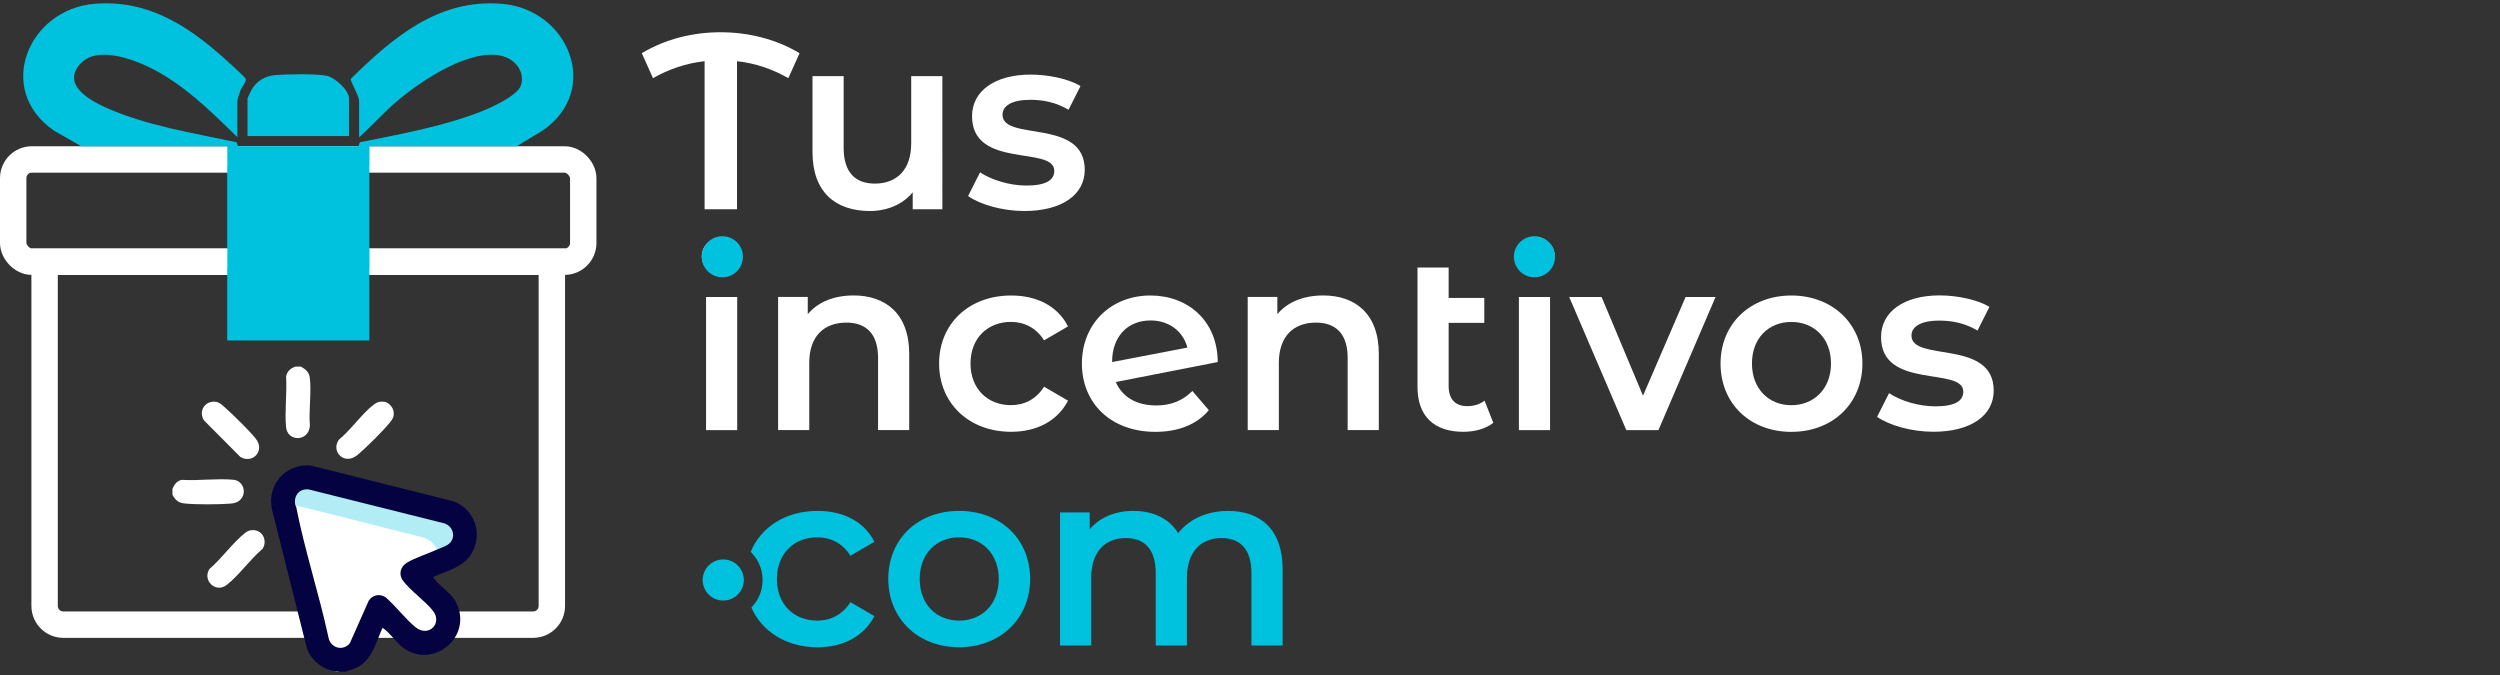
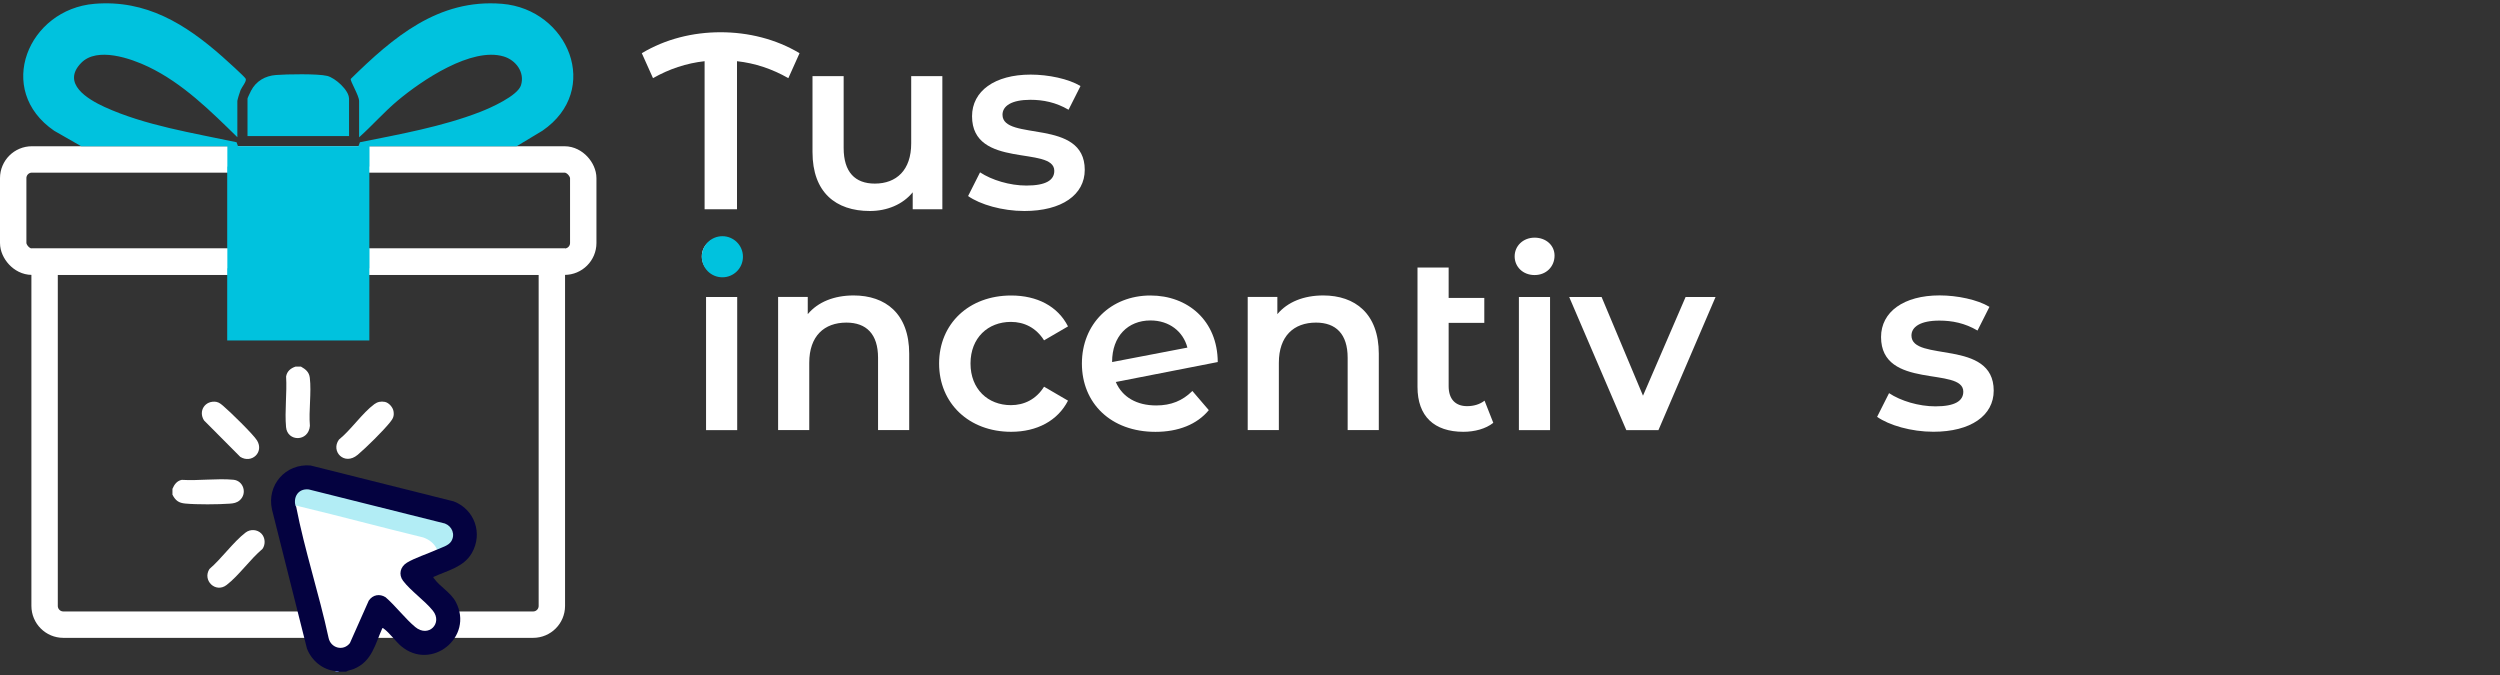
<svg xmlns="http://www.w3.org/2000/svg" id="Capa_1" viewBox="0 0 500 135">
  <rect x="0" y="0" width="500" height="135" fill="#333333" stroke="none" />
  <defs>
    <style>.cls-1,.cls-2{fill:none;}.cls-2{stroke:#fff;stroke-width:5.28px;}.cls-3{clip-path:url(#clippath-1);}.cls-4{clip-path:url(#clippath-2);}.cls-5{fill:#fff;}.cls-6{fill:#040240;}.cls-7{fill:#5e73d9;}.cls-8{fill:#b2edf5;}.cls-9{clip-path:url(#clippath);}.cls-10{fill:#00c2de;}</style>
    <clipPath id="clippath">
      <rect class="cls-1" width="500" height="135" />
    </clipPath>
    <clipPath id="clippath-1">
-       <rect class="cls-1" width="500" height="135" />
-     </clipPath>
+       </clipPath>
    <clipPath id="clippath-2">
      <rect class="cls-1" width="500" height="135" />
    </clipPath>
  </defs>
  <g class="cls-9">
    <g class="cls-3">
-       <path class="cls-10" d="M155.38,115.79c0-5.13,3.49-8.33,8.08-8.33,2.64,0,5.04,1.15,6.63,3.69l4.79-2.79c-2.04-4.04-6.18-6.18-11.37-6.18-6.35,0-11.31,3.2-13.37,8.19,1.46,1.43,2.38,3.42,2.38,5.63s-.86,4.08-2.25,5.5c2.13,4.84,7.01,7.95,13.24,7.95,5.18,0,9.32-2.24,11.37-6.23l-4.79-2.79c-1.6,2.54-3.99,3.69-6.63,3.69-4.59,0-8.08-3.14-8.08-8.33M199.75,115.79c0,5.09-3.39,8.33-7.93,8.33s-7.88-3.24-7.88-8.33,3.39-8.33,7.88-8.33,7.93,3.24,7.93,8.33M206.03,115.79c0-7.98-5.93-13.61-14.21-13.61s-14.16,5.63-14.16,13.61,5.98,13.66,14.16,13.66,14.21-5.68,14.21-13.66M256.53,129.1v-15.25c0-8.03-4.49-11.67-10.92-11.67-4.24,0-7.83,1.7-9.97,4.44-1.85-2.99-5.09-4.44-8.97-4.44-3.64,0-6.73,1.3-8.73,3.69v-3.39h-5.93v26.62h6.23v-13.51c0-5.28,2.79-7.98,6.93-7.98,3.79,0,5.98,2.29,5.98,7.03v14.46h6.23v-13.51c0-5.28,2.84-7.98,6.93-7.98,3.79,0,5.98,2.29,5.98,7.03v14.46h6.23Z" />
      <path class="cls-10" d="M144.65,120.11c2.27,0,4.11-1.84,4.11-4.11s-1.84-4.11-4.11-4.11-4.12,1.84-4.12,4.11,1.84,4.11,4.12,4.11" />
    </g>
    <path class="cls-5" d="M140.36,51.27c0-2.09,1.69-3.74,3.99-3.74s3.99,1.54,3.99,3.59c0,2.19-1.65,3.89-3.99,3.89s-3.99-1.65-3.99-3.74ZM141.21,59.4h6.23v26.62h-6.23v-26.62Z" />
    <path class="cls-5" d="M181.84,70.76v15.25h-6.23v-14.46c0-4.74-2.34-7.03-6.33-7.03-4.44,0-7.43,2.69-7.43,8.03v13.46h-6.23v-26.62h5.93v3.44c2.04-2.44,5.28-3.74,9.17-3.74,6.38,0,11.12,3.64,11.12,11.67Z" />
    <path class="cls-5" d="M187.82,72.71c0-7.98,5.98-13.61,14.41-13.61,5.18,0,9.32,2.14,11.37,6.18l-4.79,2.79c-1.6-2.54-3.99-3.69-6.63-3.69-4.59,0-8.08,3.19-8.08,8.32s3.49,8.33,8.08,8.33c2.64,0,5.04-1.15,6.63-3.69l4.79,2.79c-2.04,3.99-6.18,6.23-11.37,6.23-8.42,0-14.41-5.68-14.41-13.66Z" />
    <path class="cls-5" d="M238.47,78.19l3.29,3.84c-2.34,2.84-6.08,4.34-10.67,4.34-8.92,0-14.71-5.73-14.71-13.66s5.78-13.61,13.71-13.61c7.43,0,13.41,4.98,13.46,13.31l-20.39,3.99c1.3,3.04,4.19,4.69,8.08,4.69,2.99,0,5.28-.95,7.23-2.89ZM222.42,72.36v.05l15.06-2.89c-.85-3.24-3.64-5.43-7.38-5.43-4.54,0-7.68,3.19-7.68,8.28Z" />
    <path class="cls-5" d="M275.76,70.76v15.25h-6.23v-14.46c0-4.74-2.34-7.03-6.33-7.03-4.44,0-7.43,2.69-7.43,8.03v13.46h-6.23v-26.62h5.93v3.44c2.04-2.44,5.28-3.74,9.17-3.74,6.38,0,11.12,3.64,11.12,11.67Z" />
    <path class="cls-5" d="M298.65,84.57c-1.5,1.2-3.74,1.79-5.98,1.79-5.83,0-9.17-3.09-9.17-8.97v-23.88h6.23v6.08h7.13v4.99h-7.13v12.66c0,2.59,1.35,3.99,3.69,3.99,1.3,0,2.54-.35,3.49-1.1l1.75,4.44Z" />
    <path class="cls-5" d="M302.93,51.27c0-2.09,1.7-3.74,3.99-3.74s3.99,1.54,3.99,3.59c0,2.19-1.65,3.89-3.99,3.89s-3.99-1.65-3.99-3.74ZM303.78,59.4h6.23v26.62h-6.23v-26.62Z" />
    <path class="cls-5" d="M343.11,59.4l-11.42,26.62h-6.43l-11.42-26.62h6.48l8.28,19.74,8.52-19.74h5.98Z" />
-     <path class="cls-5" d="M344.11,72.71c0-7.98,5.98-13.61,14.16-13.61s14.21,5.63,14.21,13.61-5.93,13.66-14.21,13.66-14.16-5.68-14.16-13.66ZM366.2,72.71c0-5.08-3.39-8.32-7.93-8.32s-7.88,3.24-7.88,8.32,3.39,8.33,7.88,8.33,7.93-3.24,7.93-8.33Z" />
    <path class="cls-5" d="M375.42,83.37l2.39-4.74c2.34,1.55,5.93,2.64,9.27,2.64,3.94,0,5.58-1.1,5.58-2.94,0-5.08-16.45-.3-16.45-10.92,0-5.04,4.54-8.33,11.71-8.33,3.54,0,7.58.85,9.97,2.29l-2.39,4.74c-2.54-1.5-5.08-1.99-7.63-1.99-3.79,0-5.58,1.25-5.58,2.99,0,5.38,16.45.6,16.45,11.02,0,4.98-4.59,8.22-12.06,8.22-4.44,0-8.87-1.3-11.27-2.99Z" />
    <g class="cls-4">
      <path class="cls-10" d="M144.48,55.46c2.27,0,4.11-1.84,4.11-4.11s-1.84-4.11-4.11-4.11-4.12,1.84-4.12,4.11,1.84,4.11,4.12,4.11" />
-       <path class="cls-10" d="M306.9,55.46c2.27,0,4.11-1.84,4.11-4.11s-1.84-4.11-4.11-4.11-4.12,1.84-4.12,4.11,1.84,4.11,4.12,4.11" />
      <path class="cls-10" d="M69.8,19.71c0-1.67-2.75-4.13-4.36-4.53-1.87-.46-8.11-.35-10.24-.18-2.16.16-3.98,1.21-4.99,3.14-.13.26-.71,1.46-.71,1.57v7.5h20.31v-7.5Z" />
      <rect class="cls-2" x="2.64" y="31.89" width="114.01" height="20.45" rx="3.74" ry="3.74" />
      <path class="cls-2" d="M8.92,52.34v68.84c0,2.07,1.68,3.75,3.74,3.75h93.97c2.07,0,3.74-1.68,3.74-3.75V52.34H8.92Z" />
      <path class="cls-10" d="M100.38.76c-12.72-1.04-21.77,6.72-30.22,15.01-.19.39,1.66,3.33,1.66,4.44v7.25c2.66-2.37,5.01-5.08,7.75-7.37,4.8-4.01,14.74-10.75,21.19-8.79,2.41.73,4.24,3.15,3.44,5.74-.66,2.13-6.12,4.55-8.13,5.33-7.58,2.95-16.12,4.48-24.09,6.08l-.29.79h-24.09l-.29-.79c-8.66-1.85-18.33-3.36-26.41-7.06-3.36-1.54-8.68-4.71-4.65-8.82,3.18-3.25,9.91-.89,13.42.79,6.9,3.31,12.41,8.81,17.8,14.08v-7.25c0-.24.5-1.81.64-2.16.24-.6,1.27-1.79,1.03-2.28-.21-.43-4.01-3.84-4.71-4.46C37.05,4.79,29.23-.08,18.91.76,5.65,1.85-1.09,17.97,10.83,26.15l5.42,3.1h29.22v4.07h-.03v16.28h.03v4.07h-.03v14.42h28.43v-14.42h.03v-4.07h-.03v-16.28h.03v-4.07h29.42l5.16-3.1c11.92-8.17,5.18-24.3-8.08-25.39" />
      <path class="cls-6" d="M67.08,134.21c.21.04.45.08.71.12h1.43c.46-.28,1.03-.33,1.54-.54,3.64-1.49,4.25-4.91,5.71-8.16.18-.05.2.05.3.12,1.08.75,2.35,2.53,3.44,3.46,6.05,5.12,14.65-1.81,10.95-8.82-1-1.9-3.24-3.1-4.35-4.7-.07-.1-.17-.12-.12-.3,2.76-1.28,6.05-1.94,7.67-4.77,2.26-3.92.56-8.73-3.6-10.34l-28.63-7.18c-5.01-.45-8.83,3.92-7.73,8.82l6.99,27.79c.93,2.4,3.1,4.23,5.68,4.5" />
      <path class="cls-5" d="M59.11,73.32c-.97.32-1.71.92-1.89,1.98.2,3.26-.3,6.91-.01,10.12.26,2.95,4.49,2.99,4.77-.24-.26-3.05.34-6.66-.02-9.64-.14-1.14-.84-1.69-1.77-2.22h-1.07Z" />
      <path class="cls-5" d="M34.49,97.75v1.19c.61,1.17,1.25,1.65,2.57,1.77,2.34.22,6.54.19,8.91.02.74-.05,1.39-.17,1.96-.66,1.57-1.35.77-3.93-1.24-4.12-3.27-.31-7.02.23-10.34.02-.95.19-1.5.93-1.85,1.78" />
      <path class="cls-7" d="M67.08,134.21v.12h.71c-.13-.21-.49-.1-.71-.12" />
      <path class="cls-5" d="M43.32,80.38c-2.28-.39-3.73,1.81-2.51,3.71l7.24,7.28c2.25,1.41,4.79-.89,3.37-3.26-.72-1.2-5.51-5.87-6.77-6.92-.38-.32-.84-.72-1.34-.8" />
      <path class="cls-5" d="M76.98,80.38c-.79-.15-1.47-.02-2.11.45-2.37,1.74-4.7,5.18-7.08,7.09-1.7,2.33,1.06,5.3,3.75,3.04,1.7-1.43,5.1-4.79,6.47-6.5.59-.73.86-1.24.69-2.23-.13-.78-.94-1.7-1.72-1.85" />
      <path class="cls-5" d="M52.29,106.73c-.84-.87-2.22-.95-3.17-.22-2.46,1.88-4.81,5.23-7.23,7.29-1.46,2.28,1.24,4.89,3.43,3.2,2.45-1.88,4.75-5.19,7.18-7.22.64-.9.55-2.26-.21-3.05" />
      <path class="cls-5" d="M59.23,101.33c1.7,8.75,4.6,17.49,6.48,26.22.42,2.08,2.95,2.76,4.27,1.07l3.77-8.49c.8-1.18,2.17-1.44,3.37-.68,2.04,1.77,3.89,4.26,5.94,5.96,2.65,2.19,5.53-.78,3.51-3.28-1.64-2.03-4.39-3.92-5.95-5.96-.96-1.27-.56-2.83.77-3.64,1.56-.95,4.24-1.81,6.01-2.62.25-.49-.36-1.1-.71-1.45-.48-.48-1.32-1.02-1.98-1.19-8.45-2.17-17.06-4.3-25.42-6.35-.17.01-.19.15-.07.42" />
      <path class="cls-8" d="M59.23,101.33c-.13-.4.55-.07.69-.04,8.26,1.98,16.48,4.2,24.73,6.2,1.21.43,2.25,1.22,2.76,2.42.9-.41,2.29-.77,2.83-1.63.87-1.37.18-3.03-1.26-3.58l-27.21-6.81c-1.8-.22-2.99,1.09-2.75,2.88.03.24.18.43.21.56" />
      <path class="cls-5" d="M204.88,42.2c7.48,0,12.07-3.24,12.07-8.23,0-10.42-16.45-5.63-16.45-11.02,0-1.75,1.79-2.99,5.58-2.99,2.54,0,5.09.5,7.63,1.99l2.39-4.74c-2.39-1.45-6.43-2.29-9.97-2.29-7.18,0-11.72,3.29-11.72,8.33,0,10.62,16.45,5.83,16.45,10.92,0,1.84-1.64,2.94-5.58,2.94-3.34,0-6.93-1.1-9.27-2.64l-2.39,4.74c2.39,1.69,6.83,2.99,11.27,2.99M182.24,15.23v13.46c0,5.33-2.94,8.03-7.28,8.03-3.94,0-6.23-2.29-6.23-7.13v-14.36h-6.23v15.2c0,8.03,4.64,11.77,11.47,11.77,3.44,0,6.58-1.3,8.57-3.74v3.39h5.93V15.23h-6.23ZM159.91,10.64c-4.74-2.84-10.27-4.19-15.8-4.19s-11.02,1.35-15.75,4.19l2.24,4.99c3.24-1.84,6.68-2.99,10.32-3.39v29.61h6.48V12.24c3.64.4,7.03,1.55,10.27,3.39l2.24-4.99Z" />
    </g>
  </g>
</svg>